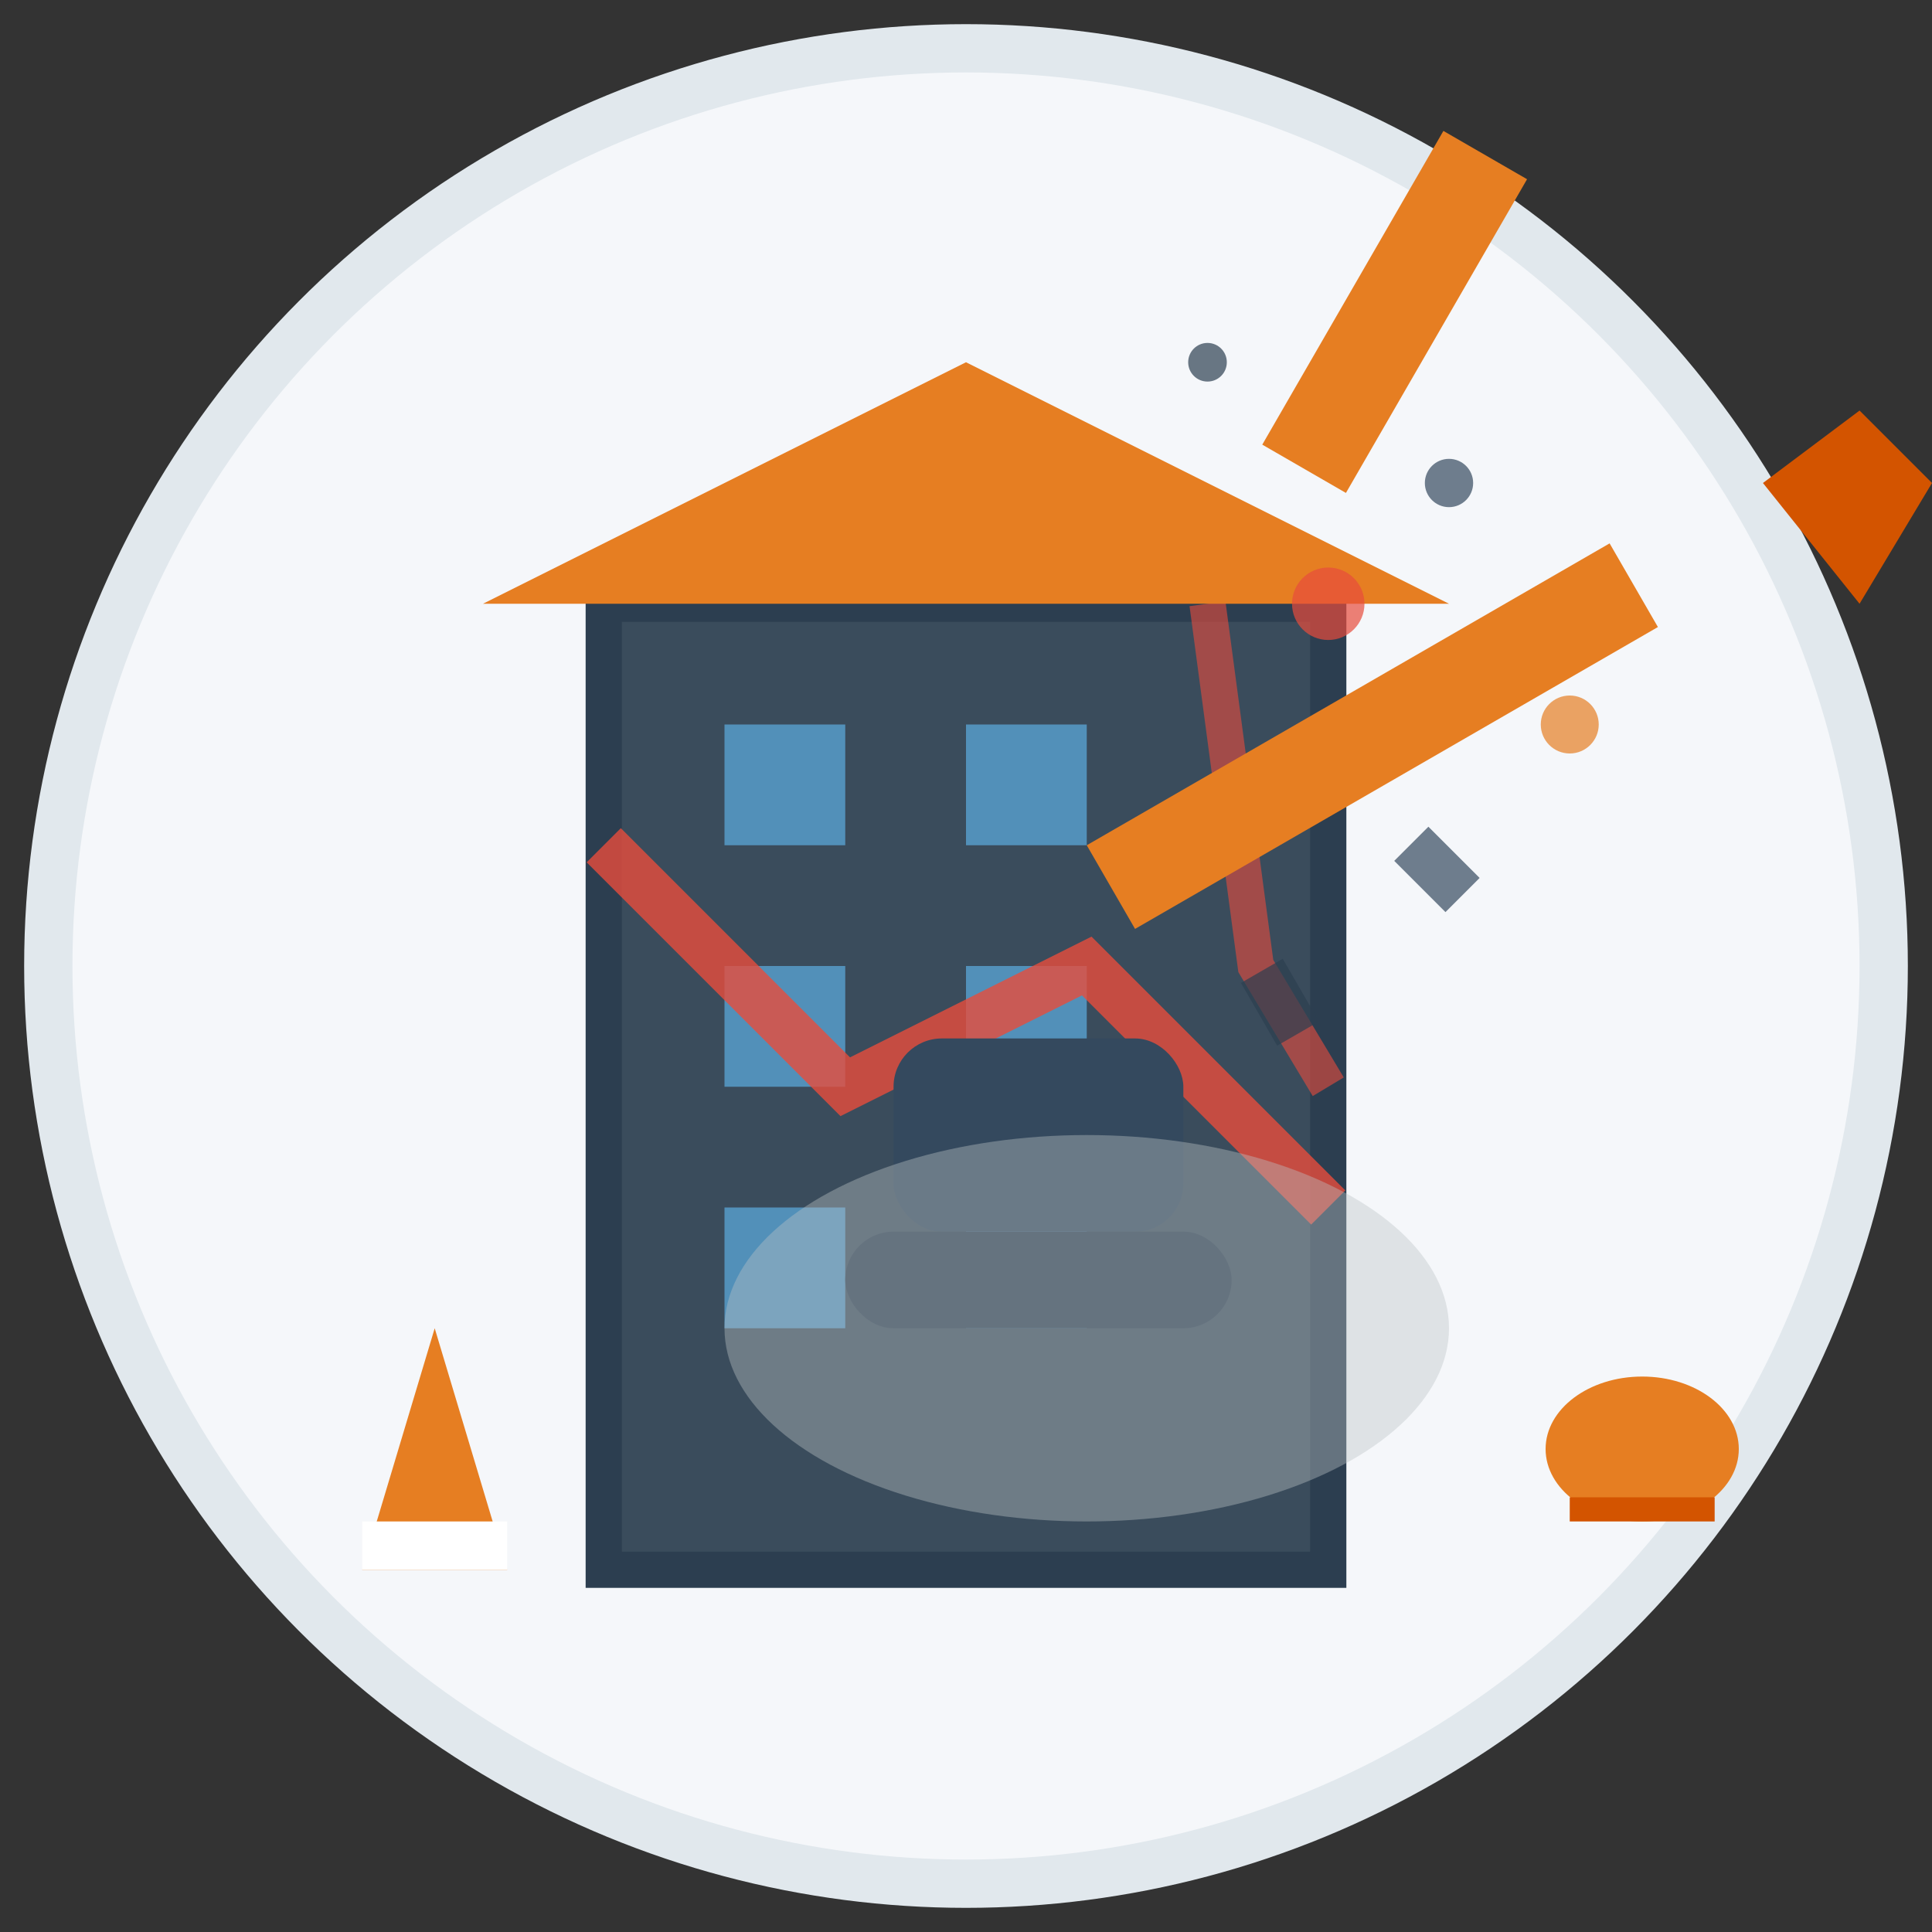
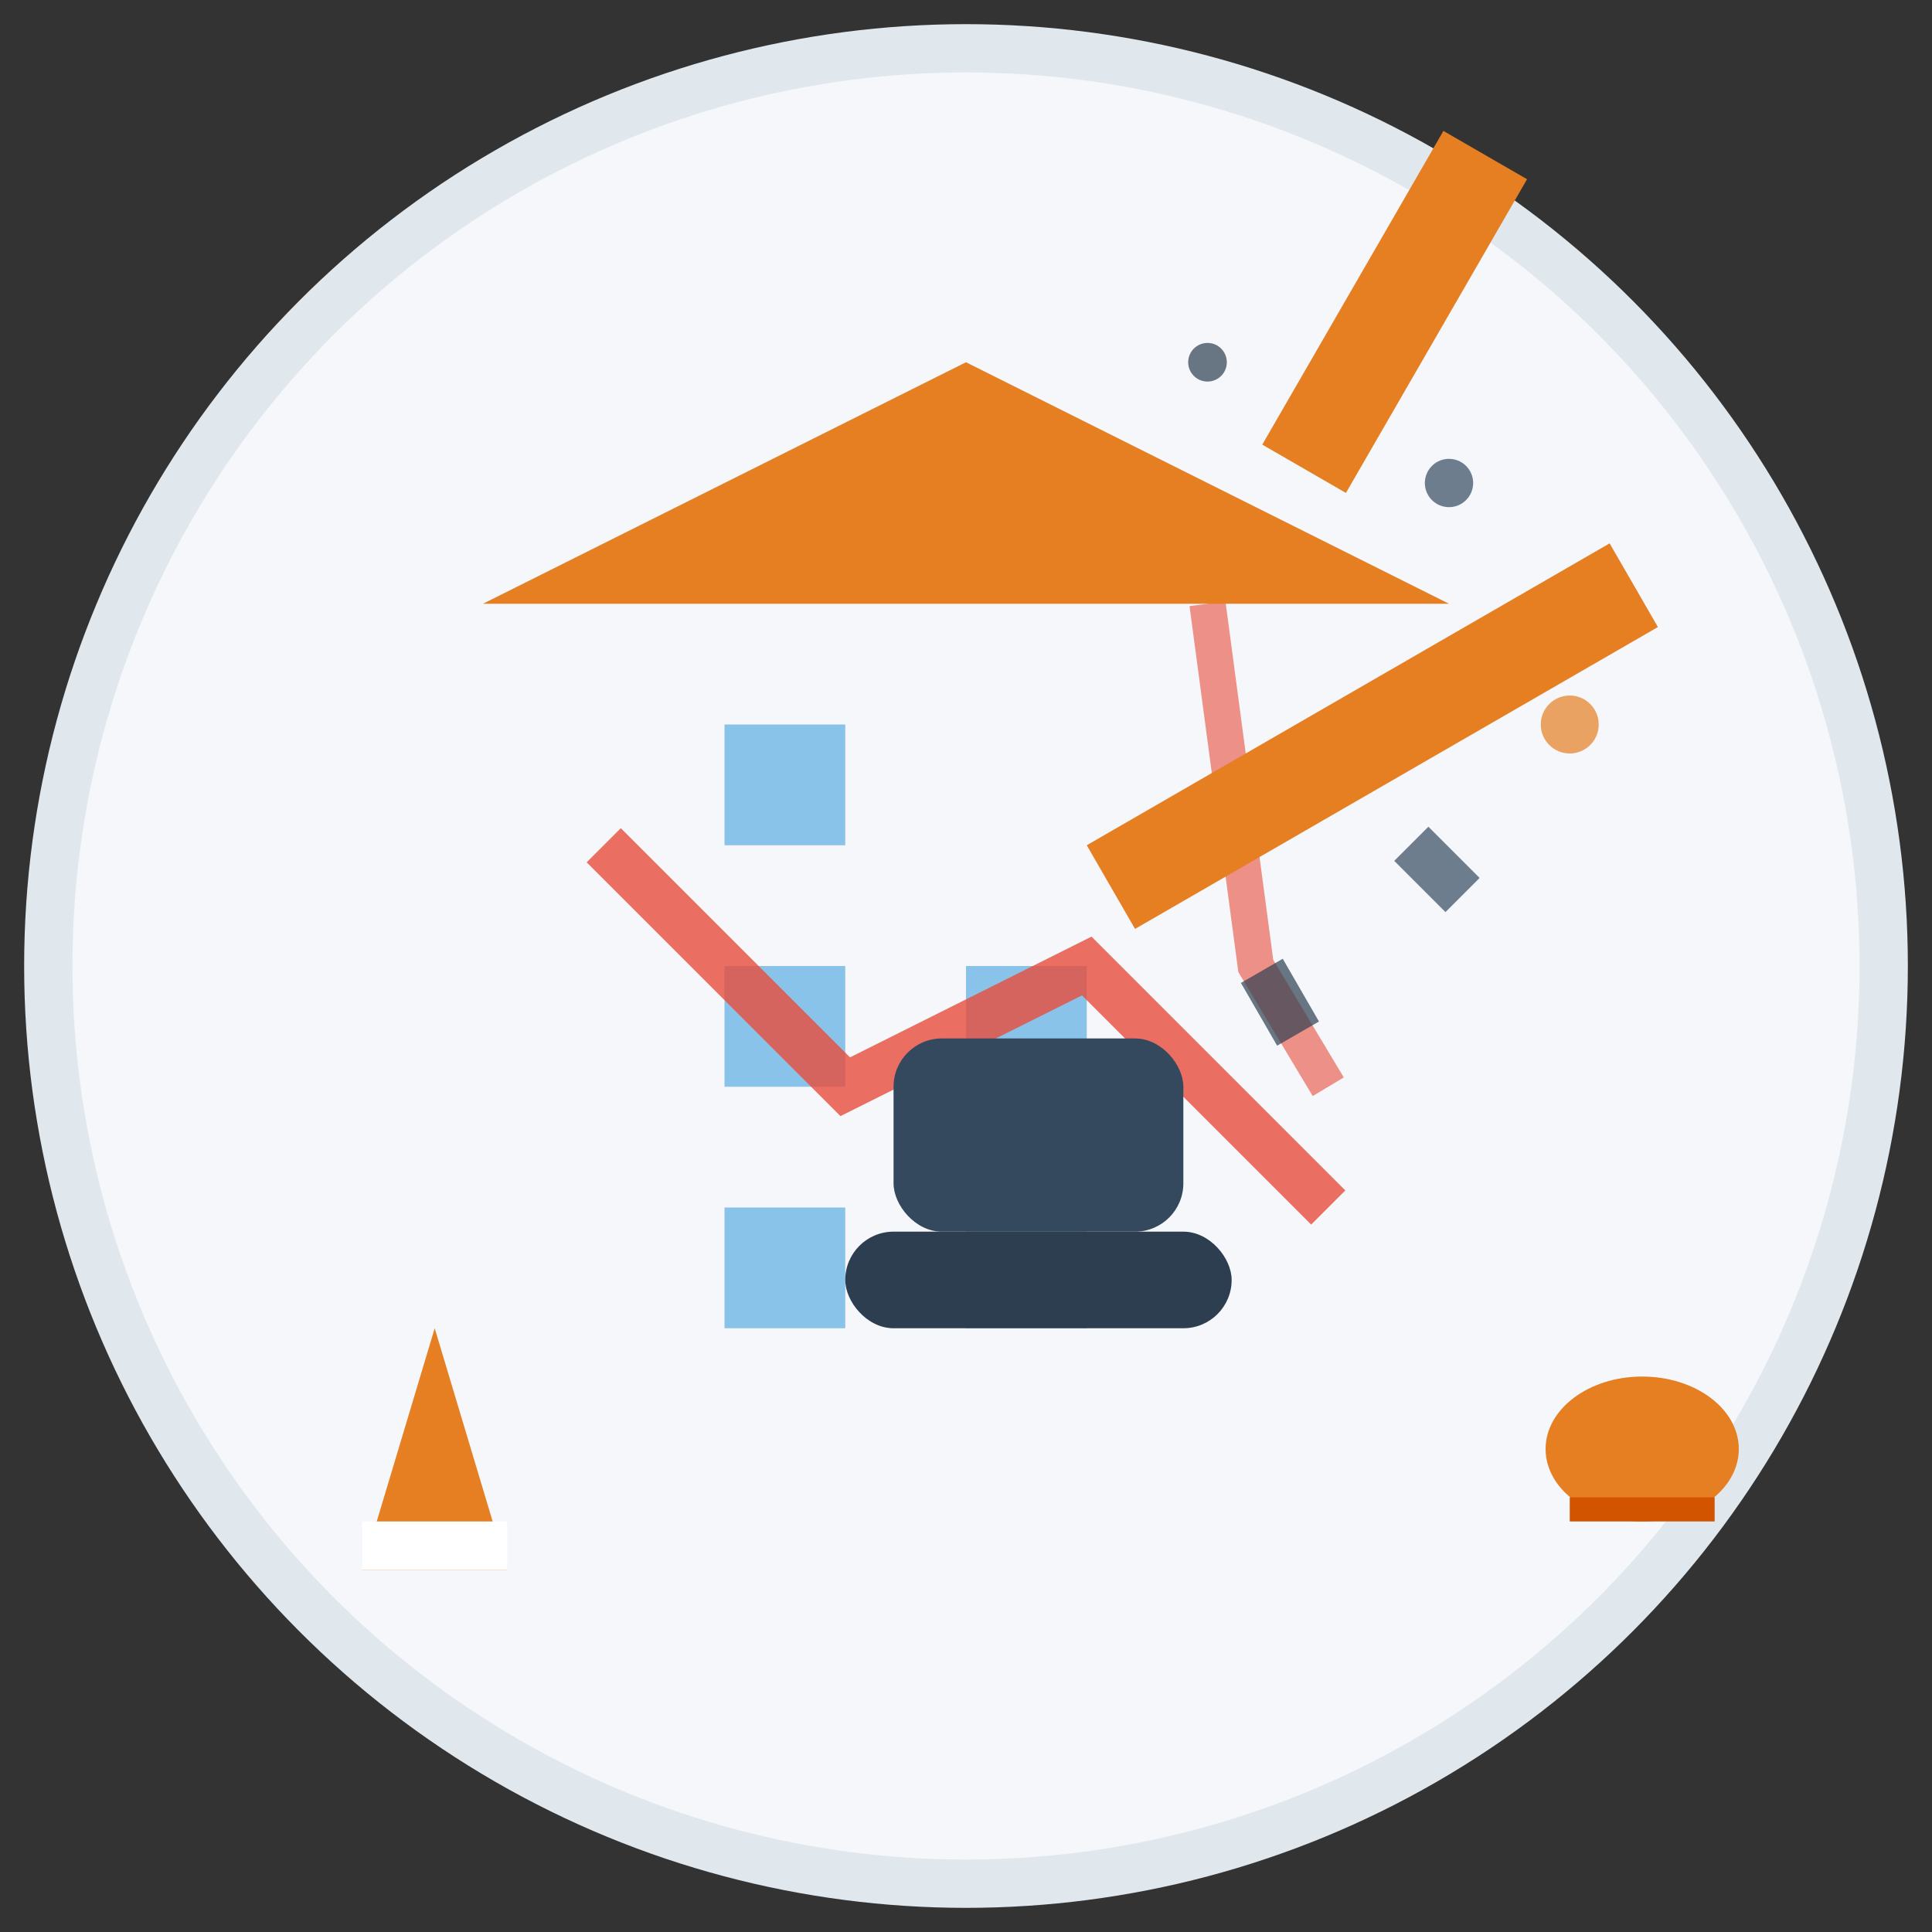
<svg xmlns="http://www.w3.org/2000/svg" width="80" height="80" viewBox="0 0 80 80" fill="none">
  <rect x="0" y="0" width="80" height="80" fill="#333333" stroke="none" />
  <circle cx="40" cy="40" r="38" fill="#F5F7FA" stroke="#E1E8ED" stroke-width="2" />
  <g transform="translate(20,15)">
-     <rect x="5" y="10" width="30" height="40" fill="#3A4C5C" stroke="#2C3E50" stroke-width="1.5" />
    <rect x="10" y="15" width="5" height="5" fill="#5DADE2" opacity="0.7" />
-     <rect x="20" y="15" width="5" height="5" fill="#5DADE2" opacity="0.7" />
    <rect x="10" y="25" width="5" height="5" fill="#5DADE2" opacity="0.7" />
    <rect x="20" y="25" width="5" height="5" fill="#5DADE2" opacity="0.7" />
    <rect x="10" y="35" width="5" height="5" fill="#5DADE2" opacity="0.7" />
    <rect x="20" y="35" width="5" height="5" fill="#5DADE2" opacity="0.7" />
    <path d="M5 20 L15 30 L25 25 L35 35" stroke="#E74C3C" stroke-width="2" fill="none" opacity="0.8" />
    <path d="M30 10 L32 25 L35 30" stroke="#E74C3C" stroke-width="1.5" fill="none" opacity="0.6" />
    <polygon points="0,10 20,0 40,10" fill="#E67E22" />
  </g>
  <g transform="translate(45,35)">
    <rect x="0" y="0" width="25" height="4" fill="#E67E22" transform="rotate(-30)" />
    <rect x="18" y="-2" width="15" height="4" fill="#E67E22" transform="rotate(-60)" />
-     <path d="M28 -15 L32 -18 L35 -15 L32 -10 Z" fill="#D35400" />
    <rect x="-8" y="8" width="12" height="8" fill="#34495E" rx="2" />
    <rect x="-10" y="16" width="16" height="4" fill="#2C3E50" rx="2" />
  </g>
  <g opacity="0.7">
-     <circle cx="55" cy="25" r="1.5" fill="#E74C3C" />
    <circle cx="60" cy="20" r="1" fill="#34495E" />
    <circle cx="65" cy="30" r="1.2" fill="#E67E22" />
    <circle cx="50" cy="15" r="0.8" fill="#2C3E50" />
    <rect x="58" y="35" width="3" height="2" fill="#34495E" transform="rotate(45 59.5 36)" />
    <rect x="52" y="40" width="2" height="3" fill="#2C3E50" transform="rotate(-30 53 41.5)" />
  </g>
-   <ellipse cx="45" cy="55" rx="15" ry="8" fill="#BDC3C7" opacity="0.4" />
  <g transform="translate(15,55)">
    <polygon points="0,10 3,0 6,10" fill="#E67E22" />
    <rect x="0" y="8" width="6" height="2" fill="#FFFFFF" />
  </g>
  <g transform="translate(65,55)">
    <ellipse cx="3" cy="5" rx="4" ry="3" fill="#E67E22" />
    <rect x="0" y="7" width="6" height="1" fill="#D35400" />
  </g>
</svg>